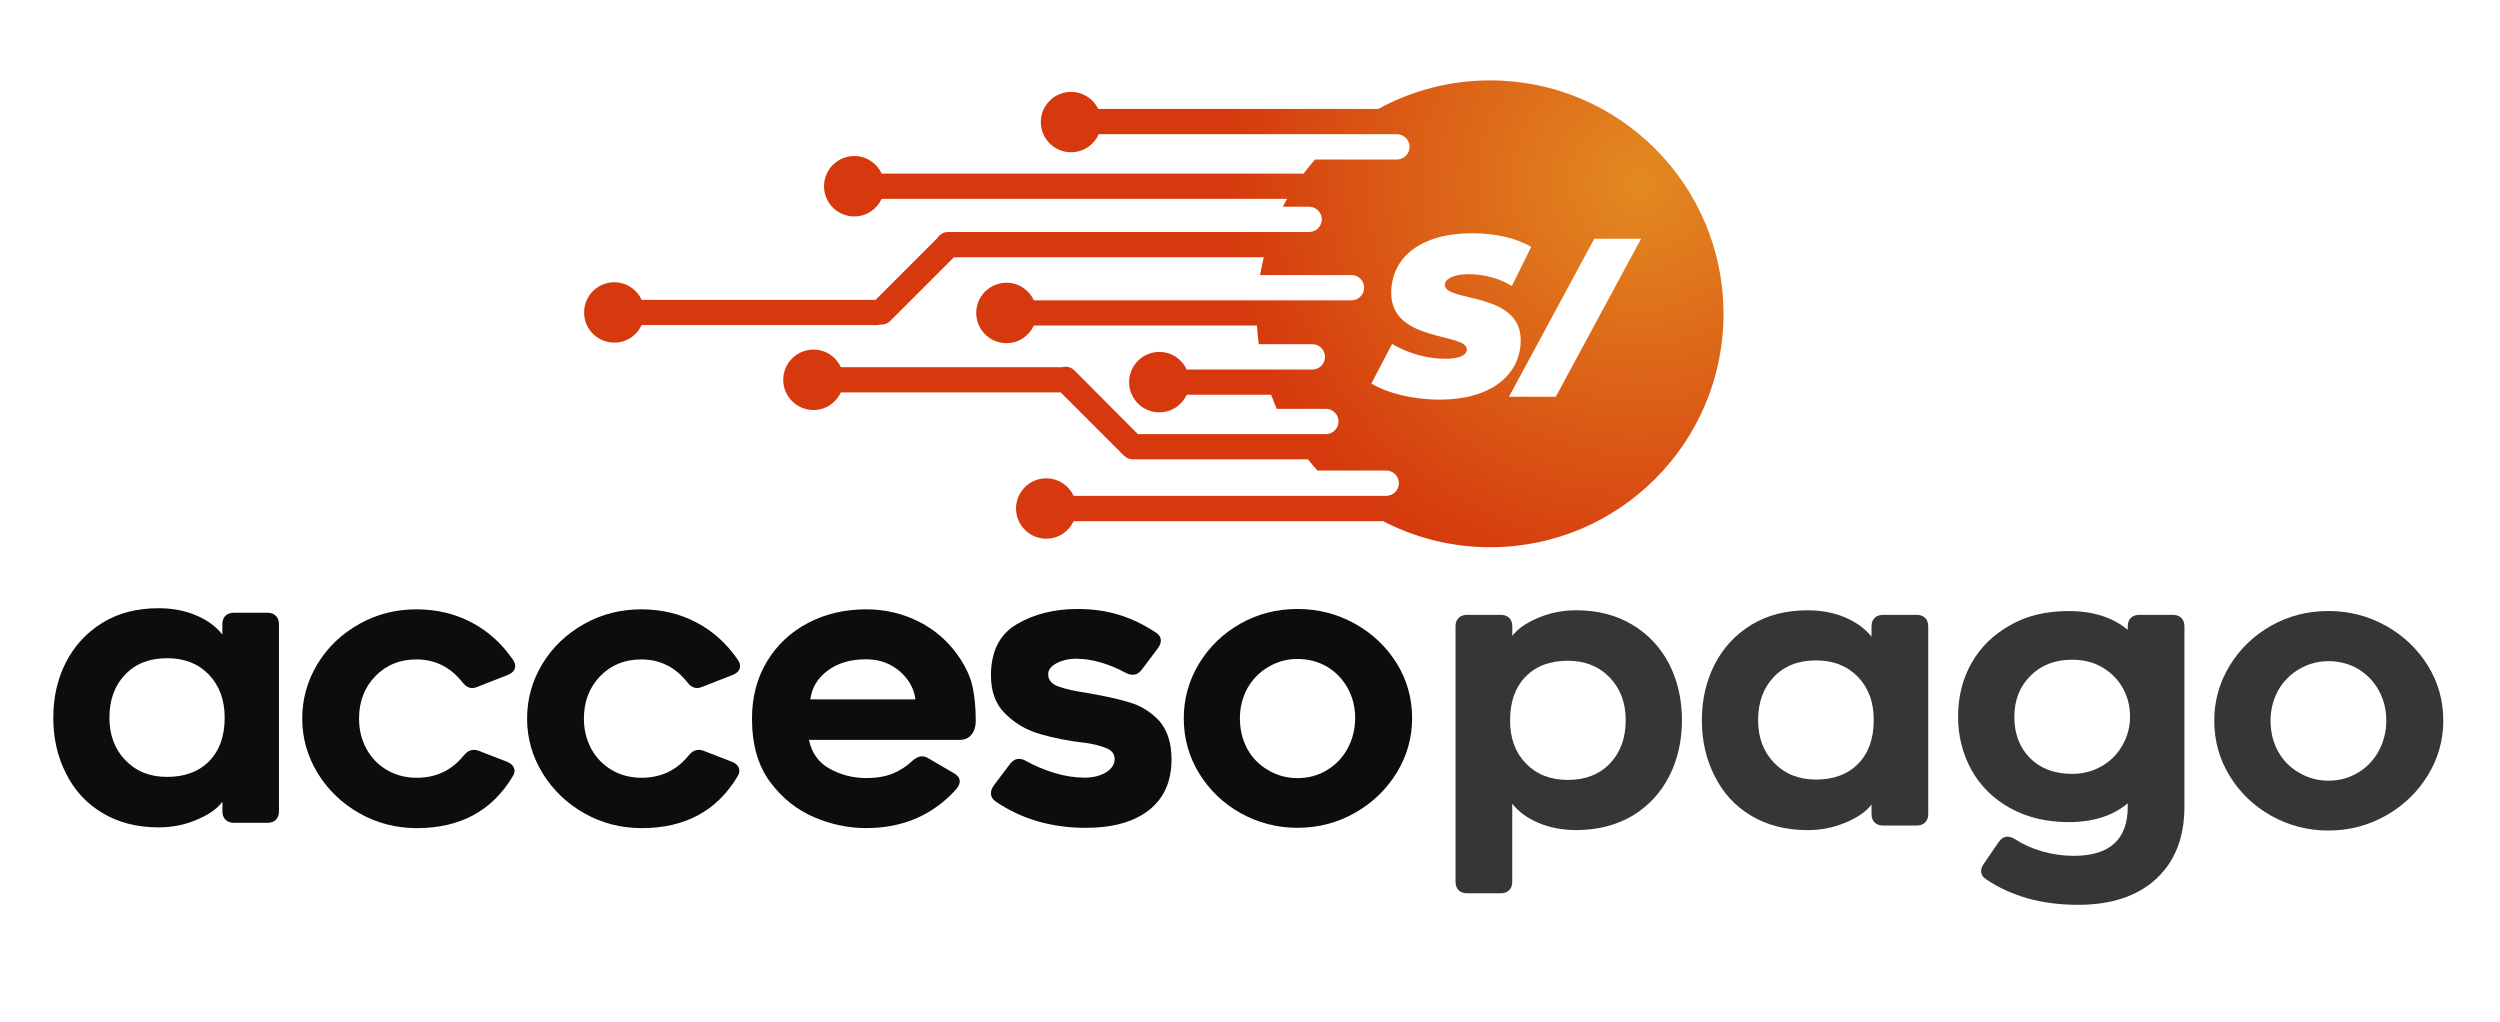
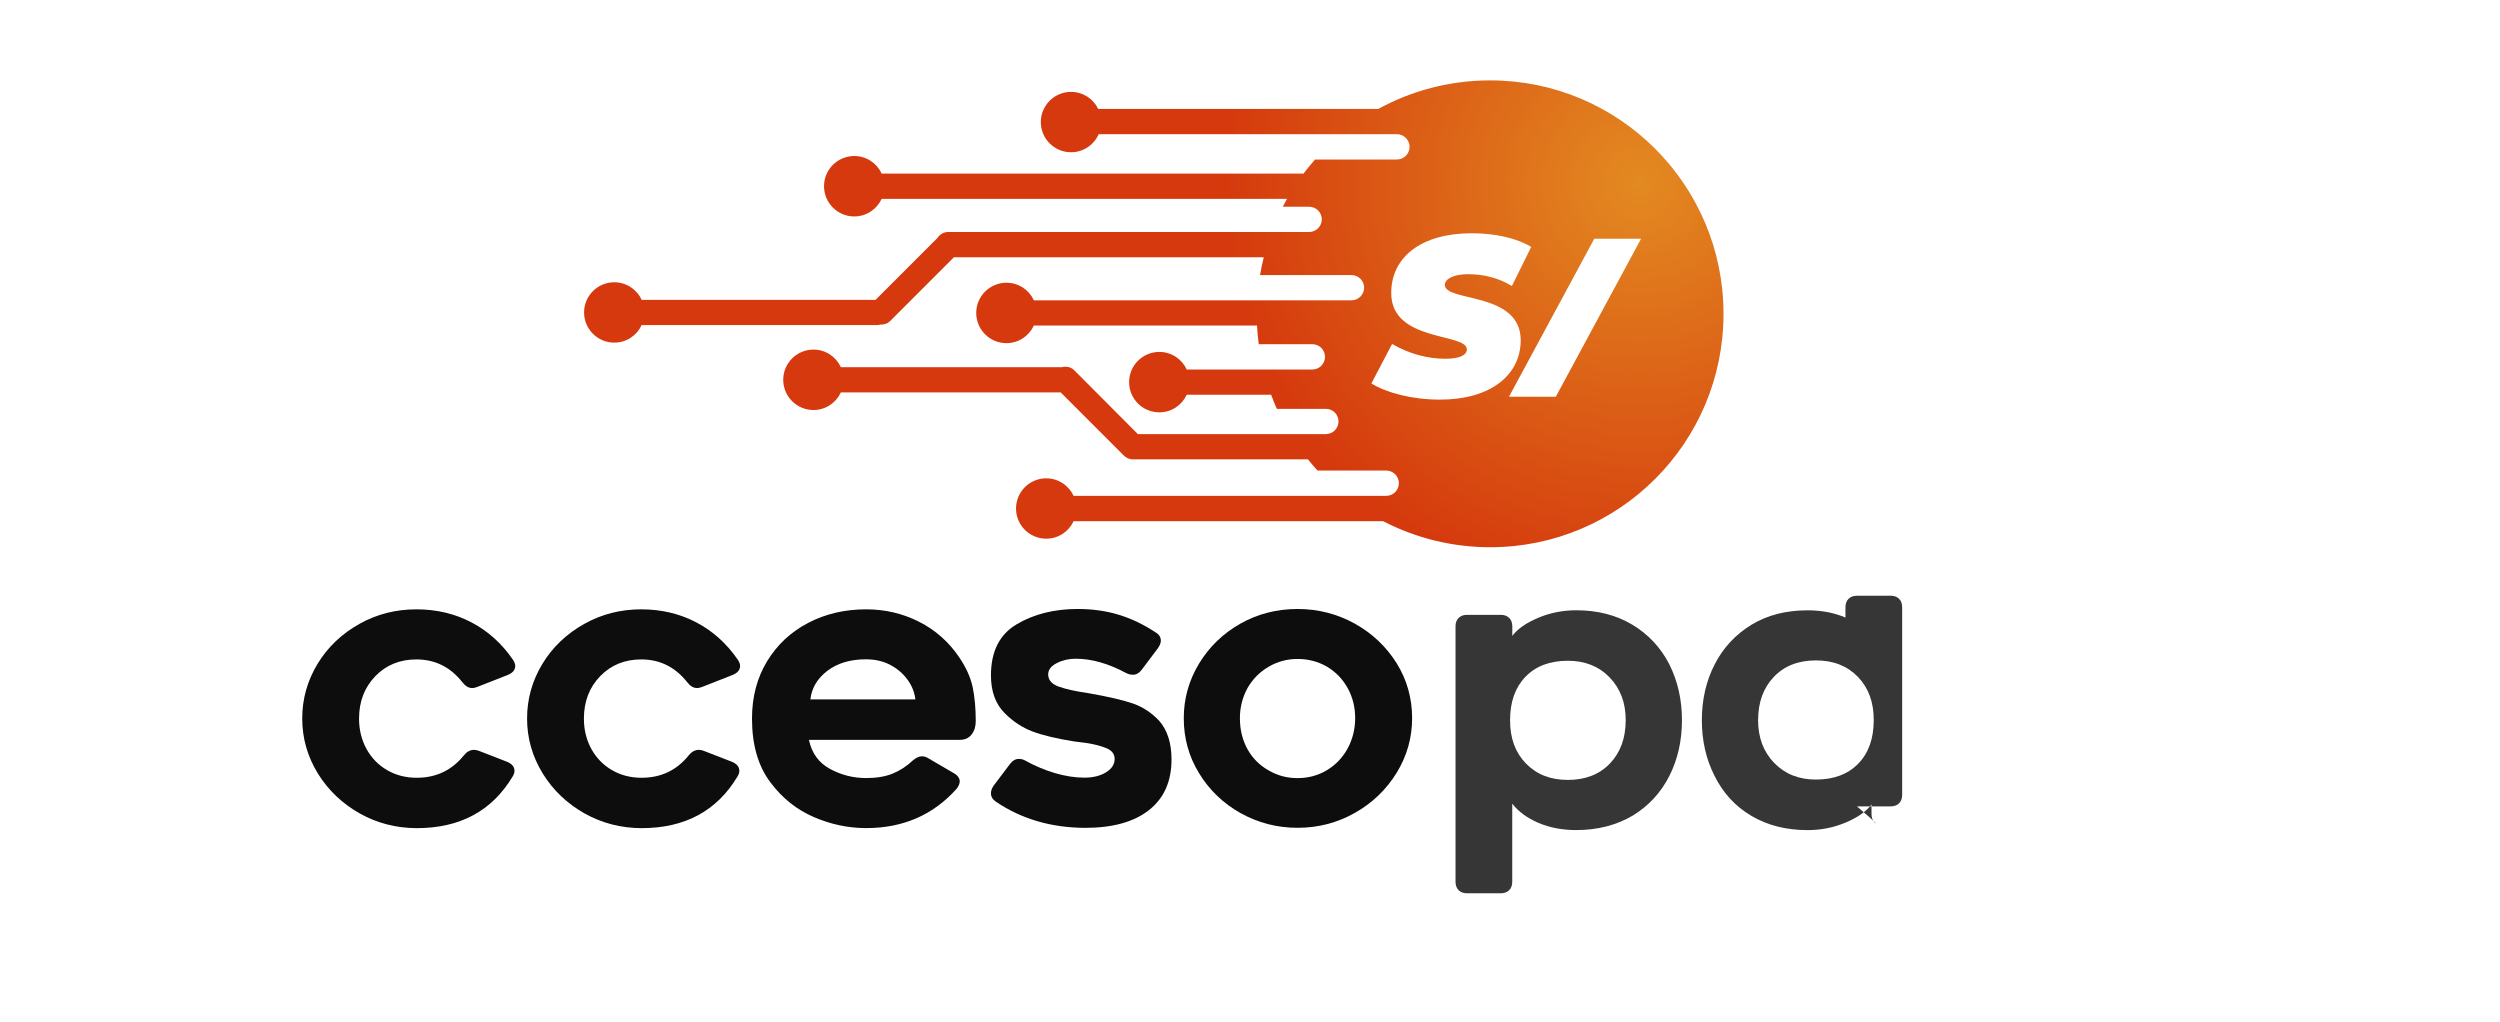
<svg xmlns="http://www.w3.org/2000/svg" version="1.1" id="Capa_1" x="0px" y="0px" viewBox="0 0 430.72 176" style="enable-background:new 0 0 430.72 176;" xml:space="preserve">
  <style type="text/css">
	.st0{fill:url(#SVGID_1_);}
	.st1{fill:#0D0D0D;}
	.st2{fill:#363636;}
</style>
  <g>
    <radialGradient id="SVGID_1_" cx="282.522" cy="31.419" r="72.014" gradientUnits="userSpaceOnUse">
      <stop offset="0" style="stop-color:#E38A21" />
      <stop offset="1" style="stop-color:#D5390D" />
    </radialGradient>
    <path class="st0" d="M256.74,13.85c-6.99,0-13.56,1.79-19.29,4.92h-48.24c-0.84-1.74-2.62-2.94-4.68-2.94   c-2.87,0-5.21,2.33-5.21,5.2c0,2.87,2.33,5.2,5.21,5.2c2.13,0,3.95-1.28,4.76-3.11h51.38c1.2,0,2.18,0.98,2.18,2.18   c0,0.6-0.24,1.14-0.64,1.54c-0.4,0.39-0.94,0.64-1.54,0.64h-14.1c-0.69,0.78-1.36,1.59-1.99,2.43H151.9   c-0.82-1.79-2.62-3.03-4.72-3.03c-2.87,0-5.21,2.33-5.21,5.2c0,2.87,2.33,5.21,5.21,5.21c2.1,0,3.89-1.24,4.72-3.03h69.85   c-0.26,0.44-0.5,0.9-0.74,1.36h4.54c1.2,0,2.18,0.97,2.18,2.17c0,0.6-0.24,1.14-0.64,1.54c-0.4,0.39-0.94,0.64-1.54,0.64h-62.19   c-0.77,0-1.45,0.4-1.83,1.01l-10.68,10.68h-40.3c-0.82-1.79-2.63-3.03-4.72-3.03c-2.87,0-5.2,2.33-5.2,5.2s2.33,5.2,5.2,5.2   c2.1,0,3.9-1.24,4.72-3.03h40.55c0.2,0,0.39-0.03,0.57-0.08c0.6,0.04,1.23-0.15,1.7-0.62l10.98-10.98h53.38   c-0.25,1.01-0.46,2.03-0.64,3.07h15.76c1.2,0,2.17,0.97,2.17,2.17c0,0.6-0.24,1.14-0.64,1.54c-0.39,0.39-0.93,0.64-1.54,0.64   h-54.72c-0.82-1.79-2.62-3.03-4.72-3.03c-2.87,0-5.21,2.33-5.21,5.2c0,2.87,2.33,5.21,5.21,5.21c2.1,0,3.89-1.24,4.72-3.03h38.45   c0.05,1.09,0.15,2.15,0.3,3.21h9.24c1.2,0,2.17,0.98,2.17,2.18c0,0.6-0.24,1.14-0.64,1.54c-0.39,0.39-0.94,0.64-1.54,0.64h-21.64   c-0.82-1.78-2.62-3.03-4.72-3.03c-2.87,0-5.21,2.33-5.21,5.21c0,2.87,2.33,5.2,5.21,5.2c2.1,0,3.89-1.24,4.72-3.03h14.54   c0.3,0.82,0.63,1.63,0.98,2.43h8.46c1.2,0,2.17,0.97,2.17,2.17c0,0.6-0.24,1.14-0.64,1.54c-0.39,0.39-0.94,0.64-1.54,0.64h-32.39   L185.1,63.81c-0.57-0.57-1.38-0.75-2.11-0.55h-38.12c-0.82-1.79-2.62-3.03-4.72-3.03c-2.87,0-5.21,2.33-5.21,5.2   c0,2.87,2.33,5.21,5.21,5.21c2.1,0,3.89-1.24,4.72-3.03h37.88l10.89,10.89c0.43,0.43,1,0.64,1.56,0.64h30.14   c0.53,0.66,1.07,1.3,1.65,1.93h11.85c1.2,0,2.17,0.98,2.17,2.18c0,0.6-0.24,1.14-0.64,1.54c-0.39,0.39-0.93,0.64-1.54,0.64h-53.86   c-0.82-1.78-2.63-3.02-4.72-3.02c-2.87,0-5.2,2.33-5.2,5.2c0,2.87,2.33,5.2,5.2,5.2c2.1,0,3.9-1.24,4.72-3.02h53.32   c5.53,2.86,11.8,4.49,18.45,4.49c22.21,0,40.2-18,40.2-40.21S278.95,13.85,256.74,13.85z M248.13,68.85   c-4.9,0-9.24-1.18-11.86-2.78l3.57-6.81c3.05,1.76,6.18,2.55,9.24,2.55c2.38,0,3.64-0.63,3.64-1.61c0-2.9-13.03-1.21-13.03-9.71   c0-6.23,5.21-10.3,13.86-10.3c4.07,0,7.71,0.82,10.26,2.35l-3.33,6.74c-2.19-1.37-4.85-2.04-7.51-2.04c-2.71,0-4.04,0.9-4.04,1.84   c0,3.01,13.07,1.1,13.07,9.55C261.98,64.73,256.66,68.85,248.13,68.85z M268.05,68.35h-8.07l14.7-27.22h8.06L268.05,68.35z" />
    <g>
-       <path class="st1" d="M38.85,141.23c-0.35-0.35-0.53-0.83-0.53-1.45v-1.64c-0.88,1.18-2.35,2.22-4.41,3.09    c-2.06,0.88-4.25,1.32-6.58,1.32c-3.68,0-6.91-0.82-9.67-2.47c-2.76-1.64-4.87-3.94-6.31-6.87c-1.45-2.85-2.17-6.03-2.17-9.54    c0-3.55,0.73-6.75,2.2-9.6c1.47-2.85,3.56-5.11,6.28-6.78c2.72-1.67,5.94-2.5,9.67-2.5c2.41,0,4.58,0.42,6.51,1.25    c1.93,0.83,3.42,1.93,4.47,3.29v-1.78c0-0.61,0.17-1.1,0.53-1.45c0.35-0.35,0.83-0.53,1.45-0.53h5.79c0.61,0,1.1,0.18,1.45,0.53    c0.35,0.35,0.53,0.83,0.53,1.45v32.23c0,0.61-0.18,1.1-0.53,1.45c-0.35,0.35-0.83,0.53-1.45,0.53h-5.79    C39.68,141.75,39.2,141.58,38.85,141.23z M35.99,116.23c-1.82-1.89-4.22-2.83-7.2-2.83c-3.03,0-5.44,0.94-7.24,2.83    c-1.8,1.89-2.7,4.36-2.7,7.43c0,2.98,0.92,5.43,2.76,7.33c1.84,1.91,4.23,2.86,7.17,2.86c3.07,0,5.49-0.91,7.27-2.73    c1.78-1.82,2.66-4.31,2.66-7.47C38.71,120.59,37.8,118.12,35.99,116.23z" />
      <path class="st1" d="M61.97,140.14c-3-1.69-5.41-3.98-7.2-6.87c-1.8-2.94-2.7-6.09-2.7-9.47c0-3.38,0.88-6.51,2.63-9.41    c1.75-2.89,4.17-5.2,7.24-6.91c2.98-1.67,6.25-2.5,9.8-2.5c3.46,0,6.62,0.75,9.47,2.24c2.85,1.49,5.24,3.64,7.17,6.45    c0.26,0.39,0.39,0.75,0.39,1.05c0,0.7-0.44,1.23-1.32,1.58l-5.2,2.04c-0.31,0.13-0.61,0.2-0.92,0.2c-0.61,0-1.18-0.35-1.71-1.05    c-2.06-2.59-4.69-3.88-7.89-3.88c-2.85,0-5.21,0.97-7.07,2.89c-1.86,1.93-2.8,4.36-2.8,7.3c0,1.93,0.43,3.67,1.28,5.23    c0.86,1.56,2.04,2.77,3.55,3.65c1.51,0.88,3.21,1.32,5.1,1.32c3.33,0,6.03-1.27,8.09-3.82c0.53-0.66,1.12-0.99,1.78-0.99    c0.31,0,0.61,0.07,0.92,0.2l4.74,1.84c0.88,0.35,1.32,0.88,1.32,1.58c0,0.31-0.11,0.64-0.33,0.99c-3.55,5.92-9.06,8.88-16.51,8.88    C68.25,142.67,64.97,141.83,61.97,140.14z" />
      <path class="st1" d="M100.71,140.14c-3-1.69-5.41-3.98-7.2-6.87c-1.8-2.94-2.7-6.09-2.7-9.47c0-3.38,0.88-6.51,2.63-9.41    c1.75-2.89,4.17-5.2,7.24-6.91c2.98-1.67,6.25-2.5,9.8-2.5c3.46,0,6.62,0.75,9.47,2.24c2.85,1.49,5.24,3.64,7.17,6.45    c0.26,0.39,0.39,0.75,0.39,1.05c0,0.7-0.44,1.23-1.32,1.58l-5.2,2.04c-0.31,0.13-0.61,0.2-0.92,0.2c-0.61,0-1.18-0.35-1.71-1.05    c-2.06-2.59-4.69-3.88-7.89-3.88c-2.85,0-5.21,0.97-7.07,2.89c-1.86,1.93-2.8,4.36-2.8,7.3c0,1.93,0.43,3.67,1.28,5.23    c0.86,1.56,2.04,2.77,3.55,3.65c1.51,0.88,3.21,1.32,5.1,1.32c3.33,0,6.03-1.27,8.09-3.82c0.53-0.66,1.12-0.99,1.78-0.99    c0.31,0,0.61,0.07,0.92,0.2l4.74,1.84c0.88,0.35,1.32,0.88,1.32,1.58c0,0.31-0.11,0.64-0.33,0.99c-3.55,5.92-9.06,8.88-16.51,8.88    C107,142.67,103.72,141.83,100.71,140.14z" />
      <path class="st1" d="M140.21,140.77c-2.94-1.27-5.42-3.24-7.43-5.92c-2.15-2.81-3.22-6.49-3.22-11.05c0-3.73,0.87-7.02,2.6-9.87    c1.73-2.85,4.09-5.05,7.07-6.61c2.98-1.56,6.31-2.34,10-2.34c3.24,0,6.28,0.71,9.11,2.14c2.83,1.43,5.14,3.48,6.94,6.15    c1.18,1.75,1.95,3.46,2.3,5.13c0.35,1.67,0.53,3.62,0.53,5.85c0,0.92-0.24,1.69-0.72,2.3c-0.48,0.61-1.16,0.92-2.04,0.92h-25.98    c0.48,2.28,1.69,3.95,3.62,5c1.93,1.05,4.01,1.58,6.25,1.58c1.8,0,3.33-0.26,4.6-0.79c1.27-0.53,2.41-1.27,3.42-2.24    c0.57-0.48,1.1-0.72,1.58-0.72c0.39,0,0.79,0.13,1.18,0.39l4.28,2.5c0.7,0.39,1.05,0.88,1.05,1.45c0,0.35-0.18,0.77-0.53,1.25    c-4.04,4.52-9.23,6.78-15.59,6.78C146.16,142.67,143.15,142.04,140.21,140.77z M142.55,115.57c-1.73,1.32-2.71,2.96-2.93,4.93    h18.09c-0.13-1.18-0.57-2.3-1.32-3.35c-0.75-1.05-1.73-1.91-2.96-2.57c-1.23-0.66-2.65-0.99-4.28-0.99    C146.48,113.6,144.28,114.26,142.55,115.57z" />
      <path class="st1" d="M171.59,138.13c-0.57-0.39-0.86-0.88-0.86-1.45c0-0.44,0.15-0.88,0.46-1.32l2.83-3.75    c0.44-0.57,0.94-0.86,1.51-0.86c0.44,0,0.83,0.11,1.18,0.33c1.58,0.88,3.26,1.58,5.03,2.11c1.78,0.53,3.48,0.79,5.1,0.79    c1.49,0,2.73-0.31,3.72-0.92c0.99-0.61,1.48-1.38,1.48-2.3c0-0.83-0.46-1.45-1.38-1.84c-0.92-0.39-2.11-0.7-3.55-0.92l-2.04-0.26    c-3.03-0.48-5.42-1.05-7.17-1.71c-1.75-0.66-3.35-1.71-4.8-3.16c-1.58-1.58-2.37-3.75-2.37-6.51c0-4.12,1.48-7.06,4.44-8.81    c2.96-1.75,6.46-2.63,10.49-2.63c2.54,0,4.9,0.33,7.07,0.99c2.17,0.66,4.29,1.67,6.35,3.03c0.61,0.35,0.92,0.83,0.92,1.45    c0,0.4-0.18,0.83-0.53,1.32l-2.76,3.68c-0.44,0.57-0.94,0.86-1.51,0.86c-0.44,0-0.86-0.11-1.25-0.33    c-3.03-1.62-5.9-2.43-8.62-2.43c-1.18,0-2.27,0.25-3.26,0.76c-0.99,0.5-1.48,1.15-1.48,1.94c0,0.96,0.6,1.67,1.81,2.1    c1.21,0.44,2.88,0.81,5.03,1.12c3.51,0.61,6.11,1.22,7.8,1.81c1.69,0.59,3.19,1.59,4.51,2.99c1.4,1.62,2.1,3.84,2.1,6.64    c0,3.77-1.29,6.68-3.88,8.72c-2.59,2.04-6.25,3.06-10.99,3.06C181.15,142.61,176.02,141.12,171.59,138.13z" />
      <path class="st1" d="M213.72,140.08c-3-1.69-5.38-3.98-7.14-6.87c-1.75-2.85-2.63-6.01-2.63-9.47c0-3.38,0.88-6.51,2.63-9.41    c1.75-2.89,4.14-5.2,7.17-6.91c2.98-1.67,6.25-2.5,9.8-2.5s6.84,0.85,9.87,2.53c3.03,1.69,5.44,3.98,7.24,6.87    c1.75,2.85,2.63,5.99,2.63,9.41c0,3.38-0.89,6.51-2.66,9.41c-1.78,2.89-4.18,5.2-7.2,6.91c-3.03,1.71-6.32,2.57-9.87,2.57    S216.73,141.76,213.72,140.08z M218.56,114.88c-1.54,0.9-2.74,2.12-3.62,3.65c-0.88,1.62-1.32,3.35-1.32,5.2    c0,1.97,0.43,3.74,1.28,5.3c0.86,1.56,2.05,2.77,3.58,3.65c1.53,0.92,3.22,1.38,5.07,1.38s3.52-0.45,5.03-1.35    c1.51-0.9,2.71-2.14,3.58-3.72c0.88-1.62,1.32-3.38,1.32-5.26c0-1.89-0.43-3.61-1.28-5.16c-0.86-1.56-2.05-2.8-3.59-3.72    c-1.54-0.88-3.22-1.32-5.07-1.32C221.76,113.53,220.09,113.98,218.56,114.88z" />
    </g>
    <g>
      <g>
        <path class="st2" d="M260.02,106.46c0.35,0.35,0.53,0.84,0.53,1.45v1.65c0.88-1.19,2.35-2.22,4.42-3.1     c2.07-0.88,4.27-1.32,6.6-1.32c3.65,0,6.86,0.82,9.63,2.47c2.77,1.65,4.9,3.93,6.4,6.83c1.45,2.9,2.18,6.11,2.18,9.63     c0,3.56-0.73,6.78-2.18,9.63c-1.45,2.86-3.54,5.12-6.27,6.8c-2.82,1.67-6.07,2.51-9.77,2.51c-2.42,0-4.6-0.42-6.53-1.25     s-3.43-1.93-4.49-3.3v13.46c0,0.62-0.18,1.1-0.53,1.45c-0.35,0.35-0.84,0.53-1.45,0.53h-5.81c-0.62,0-1.1-0.18-1.45-0.53     c-0.35-0.35-0.53-0.84-0.53-1.45v-44.01c0-0.62,0.17-1.1,0.53-1.45c0.35-0.35,0.84-0.53,1.45-0.53h5.81     C259.18,105.93,259.67,106.11,260.02,106.46z M262.89,131.53c1.83,1.89,4.23,2.84,7.23,2.84c3.04,0,5.45-0.95,7.26-2.84     c1.8-1.89,2.71-4.38,2.71-7.46c0-2.99-0.92-5.44-2.77-7.36c-1.85-1.91-4.25-2.87-7.19-2.87c-3.08,0-5.51,0.91-7.29,2.74     s-2.67,4.32-2.67,7.49C260.15,127.16,261.06,129.64,262.89,131.53z" />
-         <path class="st2" d="M322.97,141.7c-0.35-0.35-0.53-0.83-0.53-1.45v-1.65c-0.88,1.19-2.35,2.22-4.42,3.1     c-2.07,0.88-4.27,1.32-6.6,1.32c-3.7,0-6.93-0.83-9.7-2.47s-4.88-3.95-6.33-6.89c-1.45-2.86-2.18-6.05-2.18-9.57     c0-3.56,0.74-6.77,2.21-9.63c1.47-2.86,3.57-5.12,6.3-6.8c2.73-1.67,5.96-2.51,9.7-2.51c2.42,0,4.6,0.42,6.53,1.25     c1.93,0.84,3.43,1.94,4.49,3.3v-1.78c0-0.62,0.18-1.1,0.53-1.45c0.35-0.35,0.83-0.53,1.45-0.53h5.81c0.62,0,1.1,0.18,1.45,0.53     c0.35,0.35,0.53,0.84,0.53,1.45v32.33c0,0.62-0.18,1.1-0.53,1.45c-0.35,0.35-0.84,0.53-1.45,0.53h-5.81     C323.8,142.22,323.32,142.05,322.97,141.7z M320.1,116.62c-1.83-1.89-4.23-2.84-7.23-2.84c-3.04,0-5.46,0.95-7.26,2.84     c-1.8,1.89-2.71,4.38-2.71,7.46c0,2.99,0.92,5.44,2.77,7.36c1.85,1.91,4.25,2.87,7.19,2.87c3.08,0,5.51-0.91,7.29-2.74     c1.78-1.82,2.67-4.32,2.67-7.49C322.84,121,321.92,118.51,320.1,116.62z" />
-         <path class="st2" d="M375.82,106.46c0.35,0.35,0.53,0.84,0.53,1.45v31.08c0,5.28-1.62,9.41-4.85,12.41     c-3.23,2.99-7.73,4.49-13.49,4.49c-6.16,0-11.42-1.45-15.77-4.36c-0.62-0.4-0.92-0.88-0.92-1.45c0-0.4,0.15-0.81,0.46-1.25     l2.57-3.76c0.44-0.62,0.95-0.92,1.52-0.92c0.4,0,0.81,0.13,1.25,0.4c1.41,0.92,2.99,1.64,4.75,2.14c1.76,0.5,3.56,0.76,5.41,0.76     c6.2,0,9.3-2.82,9.3-8.45v-0.59c-2.6,2.16-5.98,3.23-10.16,3.23c-3.78,0-7.13-0.79-10.03-2.38c-2.9-1.58-5.15-3.78-6.73-6.6     c-1.54-2.81-2.31-5.87-2.31-9.17c0-3.43,0.77-6.51,2.31-9.24c1.54-2.73,3.76-4.9,6.66-6.53c2.81-1.63,6.18-2.44,10.1-2.44     c4.18,0,7.57,1.08,10.16,3.23v-0.59c0-0.62,0.18-1.1,0.53-1.45c0.35-0.35,0.83-0.53,1.45-0.53h5.81     C374.98,105.93,375.47,106.11,375.82,106.46z M362.06,132.03c1.52-0.86,2.72-2.06,3.6-3.6c0.88-1.54,1.32-3.19,1.32-4.95     c0-1.85-0.43-3.52-1.29-5.01c-0.86-1.5-2.06-2.68-3.6-3.56c-1.5-0.84-3.19-1.25-5.08-1.25c-2.95,0-5.34,0.92-7.19,2.77     c-1.85,1.85-2.77,4.2-2.77,7.06c0,2.95,0.9,5.32,2.71,7.13c1.8,1.8,4.22,2.71,7.26,2.71     C358.86,133.32,360.54,132.89,362.06,132.03z" />
-         <path class="st2" d="M391.29,140.54c-3.01-1.69-5.4-3.99-7.16-6.89c-1.76-2.86-2.64-6.03-2.64-9.5c0-3.39,0.88-6.53,2.64-9.44     c1.76-2.9,4.16-5.21,7.19-6.93c2.99-1.67,6.27-2.51,9.83-2.51s6.86,0.85,9.9,2.54c3.04,1.69,5.45,3.99,7.26,6.9     c1.76,2.86,2.64,6,2.64,9.44c0,3.39-0.89,6.53-2.67,9.44c-1.78,2.9-4.19,5.21-7.23,6.93c-3.04,1.71-6.33,2.57-9.9,2.57     S394.31,142.23,391.29,140.54z M396.14,115.27c-1.54,0.9-2.75,2.12-3.63,3.66c-0.88,1.63-1.32,3.37-1.32,5.21     c0,1.98,0.43,3.75,1.29,5.31c0.86,1.56,2.06,2.78,3.6,3.66c1.54,0.92,3.23,1.39,5.08,1.39s3.53-0.45,5.05-1.35     c1.52-0.9,2.72-2.14,3.6-3.73c0.88-1.63,1.32-3.39,1.32-5.28c0-1.89-0.43-3.62-1.29-5.18c-0.86-1.56-2.06-2.8-3.6-3.73     c-1.54-0.88-3.23-1.32-5.08-1.32C399.35,113.92,397.68,114.37,396.14,115.27z" />
+         <path class="st2" d="M322.97,141.7c-0.35-0.35-0.53-0.83-0.53-1.45v-1.65c-0.88,1.19-2.35,2.22-4.42,3.1     c-2.07,0.88-4.27,1.32-6.6,1.32c-3.7,0-6.93-0.83-9.7-2.47s-4.88-3.95-6.33-6.89c-1.45-2.86-2.18-6.05-2.18-9.57     c0-3.56,0.74-6.77,2.21-9.63c1.47-2.86,3.57-5.12,6.3-6.8c2.73-1.67,5.96-2.51,9.7-2.51c2.42,0,4.6,0.42,6.53,1.25     v-1.78c0-0.62,0.18-1.1,0.53-1.45c0.35-0.35,0.83-0.53,1.45-0.53h5.81c0.62,0,1.1,0.18,1.45,0.53     c0.35,0.35,0.53,0.84,0.53,1.45v32.33c0,0.62-0.18,1.1-0.53,1.45c-0.35,0.35-0.84,0.53-1.45,0.53h-5.81     C323.8,142.22,323.32,142.05,322.97,141.7z M320.1,116.62c-1.83-1.89-4.23-2.84-7.23-2.84c-3.04,0-5.46,0.95-7.26,2.84     c-1.8,1.89-2.71,4.38-2.71,7.46c0,2.99,0.92,5.44,2.77,7.36c1.85,1.91,4.25,2.87,7.19,2.87c3.08,0,5.51-0.91,7.29-2.74     c1.78-1.82,2.67-4.32,2.67-7.49C322.84,121,321.92,118.51,320.1,116.62z" />
      </g>
    </g>
  </g>
</svg>